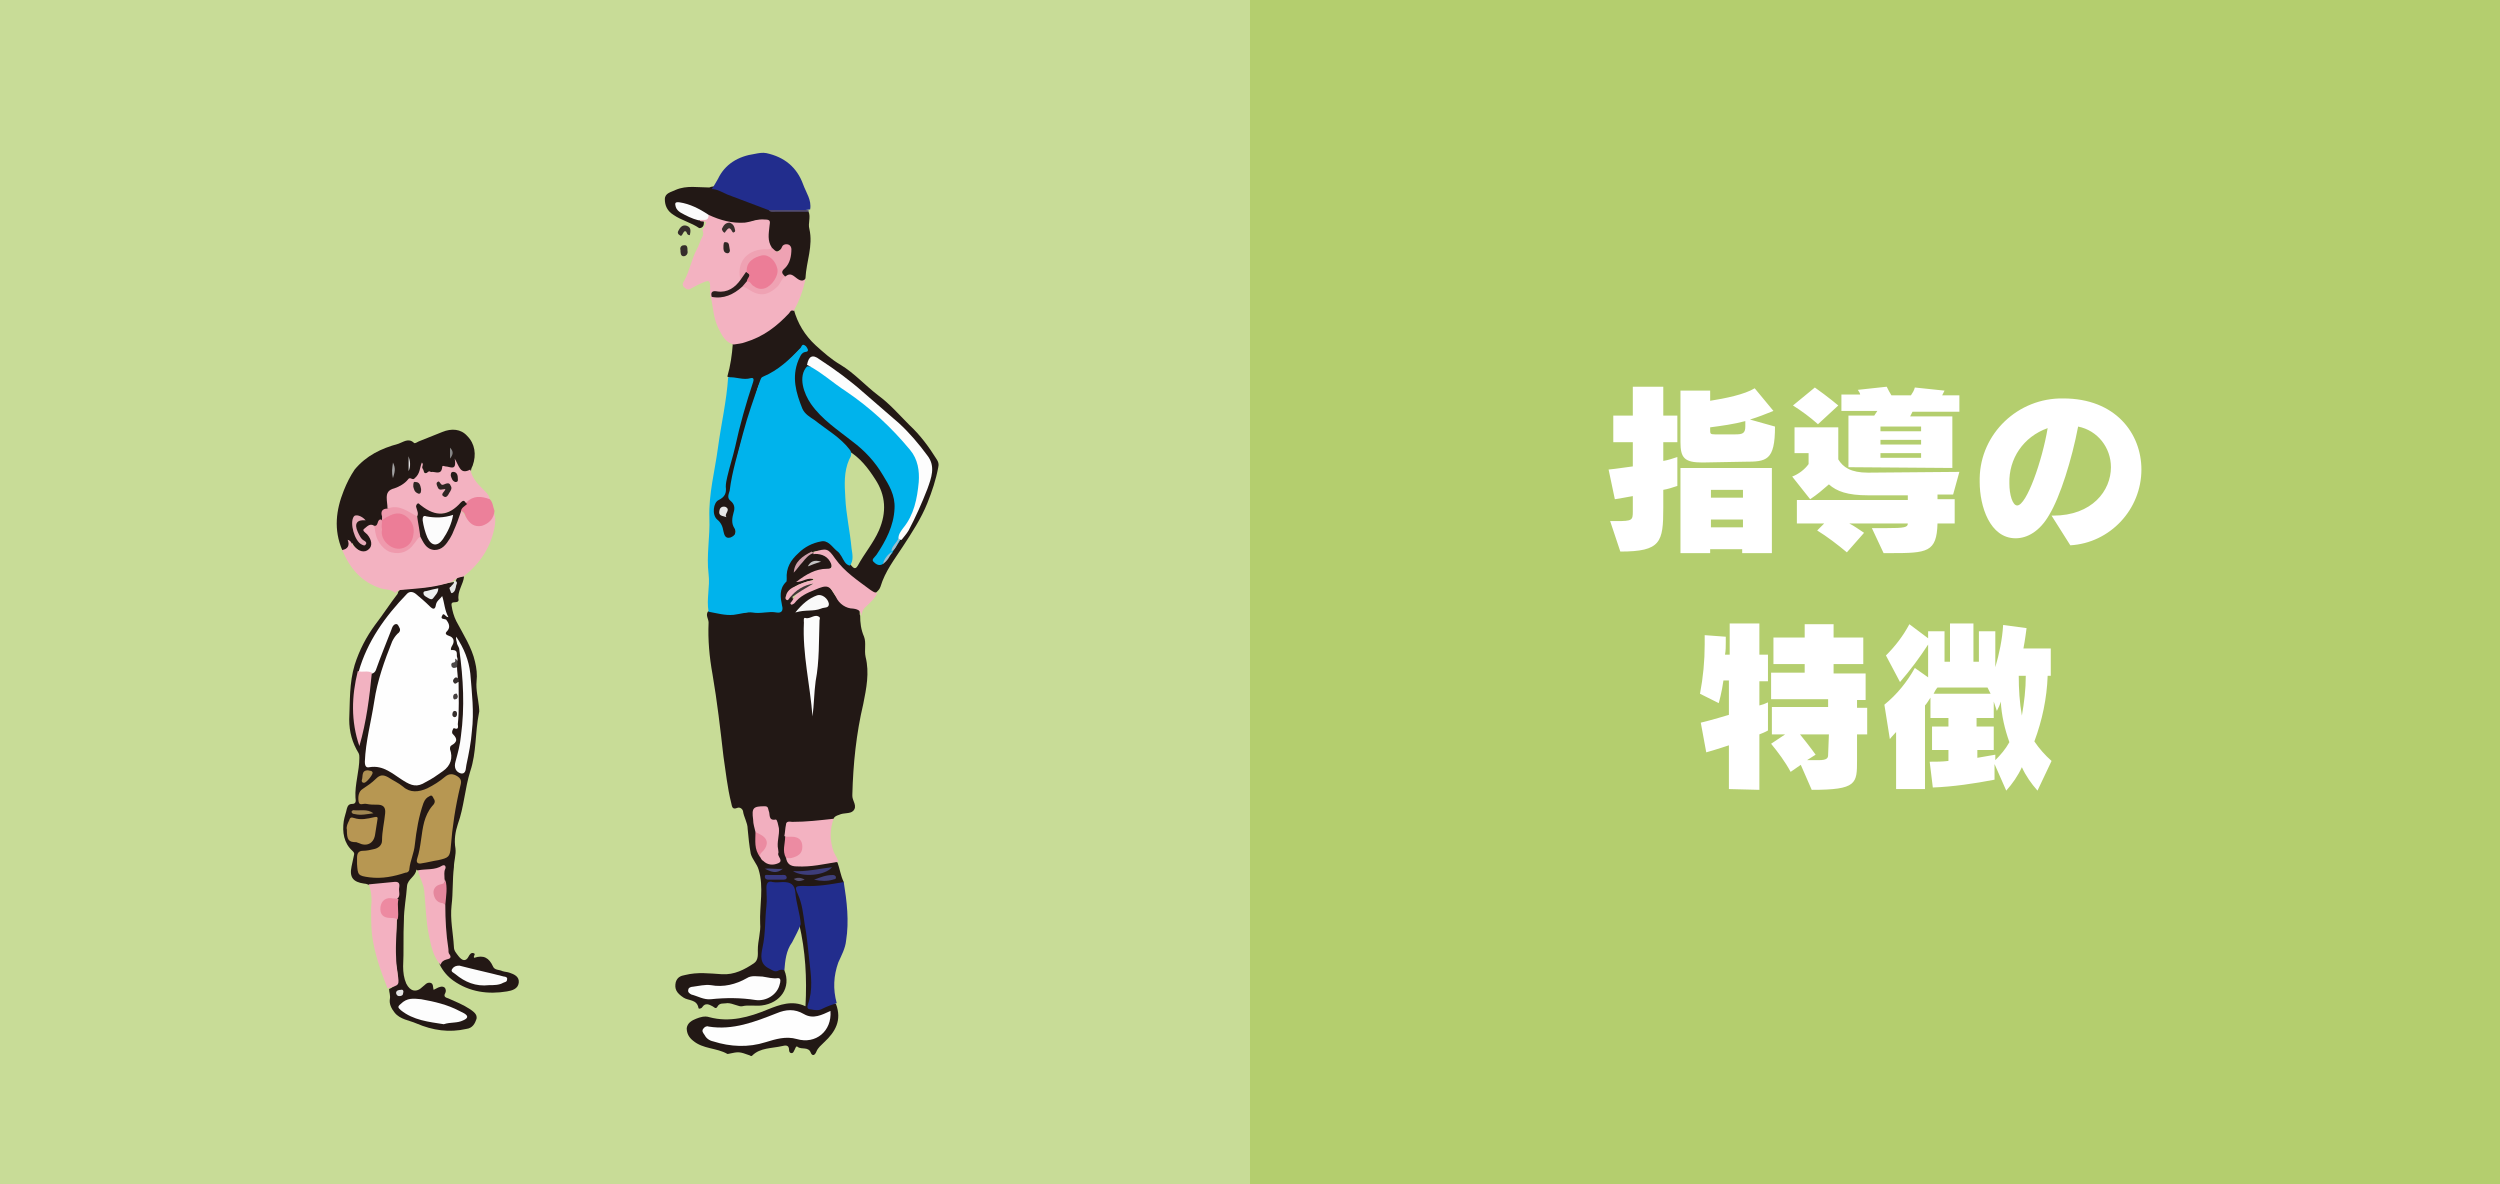
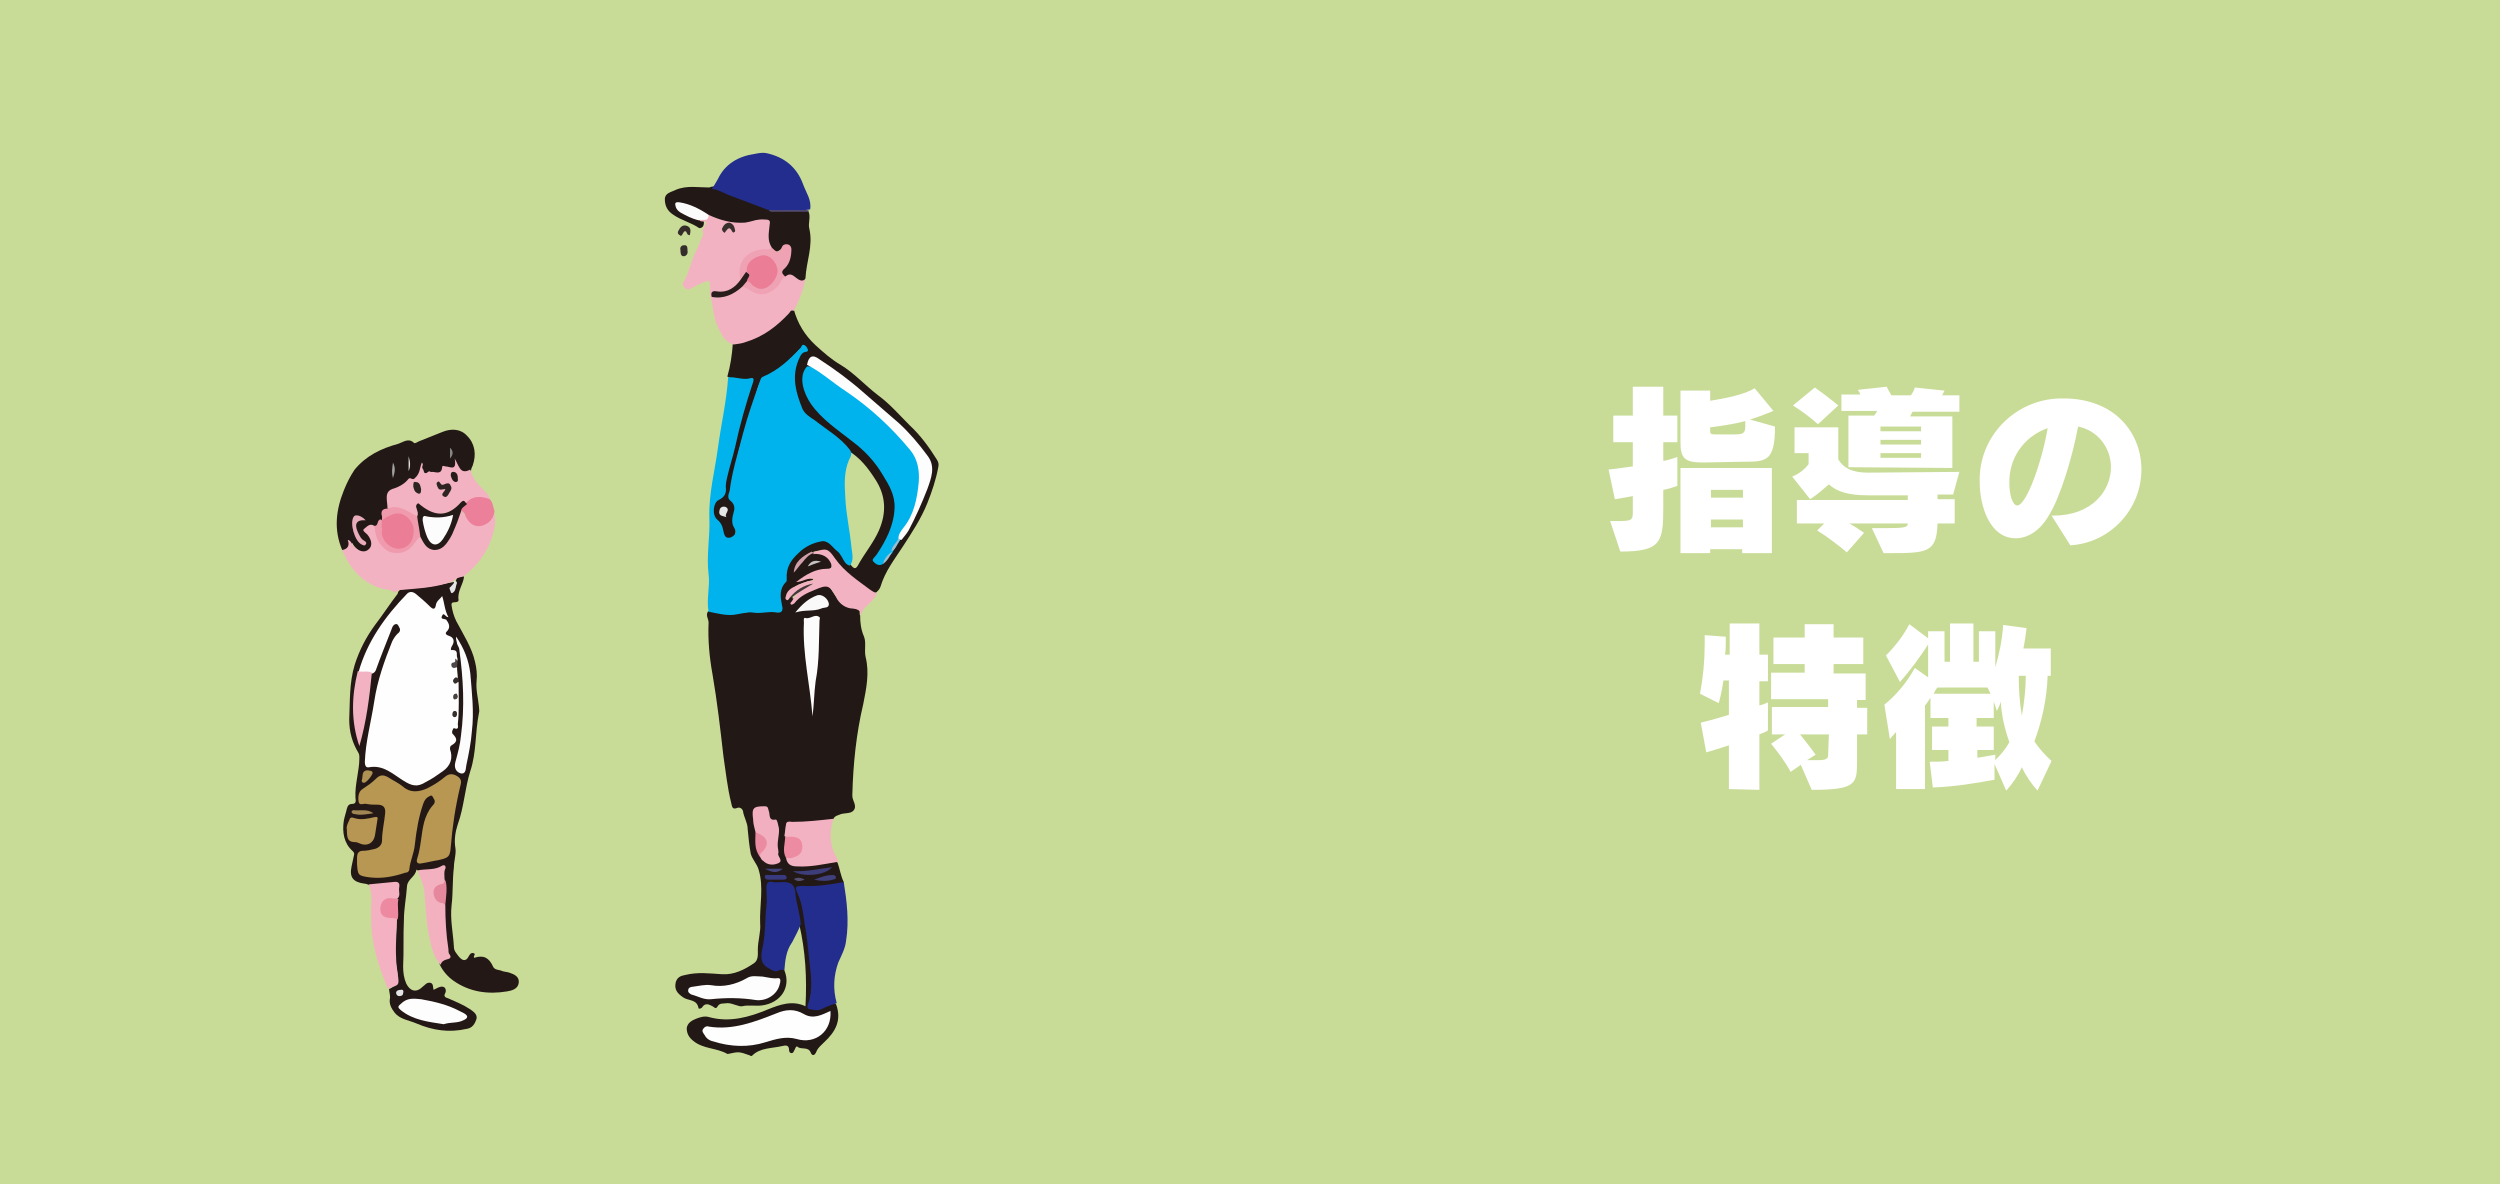
<svg xmlns="http://www.w3.org/2000/svg" version="1.1" id="nav-feature.svg" x="0px" y="0px" width="320px" height="151.6px" viewBox="0 0 320 151.6" style="enable-background:new 0 0 320 151.6;" xml:space="preserve">
  <style type="text/css">
	.st0{fill:#C8DC97;}
	.st1{fill:#B4CE6E;}
	.st2{fill:#ADCF5E;enable-background:new    ;}
	.st3{fill:#FFFFFF;}
	.st4{fill:#221815;}
	.st5{fill:#00B3EC;}
	.st6{fill:#231815;}
	.st7{fill:#F3B2C1;}
	.st8{fill:#222D8D;}
	.st9{fill:#F3B1C1;}
	.st10{fill:#F3B1C0;}
	.st11{fill:#EC809A;}
	.st12{fill:#362D2B;}
	.st13{fill:#352D2B;}
	.st14{fill:#544E72;}
	.st15{fill:#FEFEFE;}
	.st16{fill:#FDFDFD;}
	.st17{fill:#FCFCFC;}
	.st18{fill:#F2AFBF;}
	.st19{fill:#EC8BA2;}
	.st20{fill:#F9F9F9;}
	.st21{fill:#EB8BA1;}
	.st22{fill:#3D3D7A;}
	.st23{fill:#393980;}
	.st24{fill:#D09FAB;}
	.st25{fill:#3F3F7B;}
	.st26{fill:#E6E6E6;}
	.st27{fill:#413837;}
	.st28{fill:#43437E;}
	.st29{fill:#C3C3C3;}
	.st30{fill:#A0BCCA;}
	.st31{fill:#A1C0CF;}
	.st32{fill:#554F6F;}
	.st33{fill:#B79752;}
	.st34{fill:#F2B2C1;}
	.st35{fill:#B79653;}
	.st36{fill:#ED8AA1;}
	.st37{fill:#E5879D;}
	.st38{fill:#EFF0F0;}
	.st39{fill:#AE9153;}
	.st40{fill:#9F8652;}
	.st41{fill:#E4E4E4;}
	.st42{fill:#4C4847;}
	.st43{fill:#E5E5E5;}
	.st44{fill:#362F2D;}
	.st45{fill:#EF9AAD;}
	.st46{fill:#E7ABB9;}
	.st47{fill:#A3A3A4;}
	.st48{fill:#E0E0E1;}
	.st49{fill:#868686;}
	.st50{fill:#241A17;}
	.st51{fill:#EFA2B3;}
	.st52{fill:#FBFBFB;}
	.st53{fill:#2A1E1C;}
	.st54{fill:#382E2C;}
	.st55{fill:#302725;}
	.st56{fill:#2E2522;}
	.st57{fill:#2D2421;}
	.st58{fill:#261C19;}
	.st59{fill:#352E2C;}
	.st60{fill:#474140;}
	.st61{fill:#EC7D97;}
</style>
  <path id="長方形_4" class="st0" d="M0,0h320v151.6H0V0z" />
-   <path id="長方形_4-2" class="st1" d="M160,0h160v151.6H160V0z" />
  <path class="st2" d="M0,0" />
  <path id="指導の_特徴" class="st3" d="M223.3,59.1c2.8,0,3.9-0.1,3.9-4.5l-3.2-0.9c1-0.3,2-0.7,3-1.1l-2.4-2.9  c-1.3,0.8-3.8,1.3-5.7,1.6V50h-3.8v6.6c0,2,0.5,2.6,2.8,2.6L223.3,59.1L223.3,59.1z M207.4,70.6c5.2,0,5.5-1.2,5.5-5.6v-2.3  c0.6-0.1,1.2-0.3,1.8-0.5v-3.7c-0.6,0.2-1.2,0.4-1.8,0.5v-2.4h1.8v-3.4h-1.8v-3.7H209v3.7h-2.5v3.4h2.5v3.1c-0.9,0.1-2,0.3-3.1,0.4  l0.8,3.8c0.8-0.1,1.6-0.3,2.3-0.4v2c0,1.1-0.1,1.2-2.1,1.2h-0.8L207.4,70.6z M226.8,70.8V59.9h-11.7v10.9h3.8v-0.5h4.1v0.5H226.8z   M223.4,54.6c0,0.9-0.4,1-1.3,1h-2.6c-0.6,0-0.6-0.1-0.6-0.6v-0.3c1.5-0.2,3-0.4,4.5-0.8L223.4,54.6L223.4,54.6z M223.1,63.7H219v-1  h4.1V63.7z M223.1,67.5H219v-1h4.1V67.5z M235.3,51.9c0,0-1.3-1.1-3-2.3l-2.8,2.3c1.1,0.7,2.2,1.5,3.2,2.4L235.3,51.9z M249.9,59.9  v-6.6h-5.4l0.3-0.6h6v-2.1h-2.2c0.1-0.2,0.2-0.4,0.3-0.6l-3.8-0.4c-0.1,0.4-0.3,0.7-0.5,1h-2.5c-0.2-0.3-0.4-0.7-0.6-1.1l-3.7,0.4  c0.1,0.2,0.3,0.4,0.3,0.6h-2.4v2.1h4.6l-0.4,0.6h-3.3v6.6L249.9,59.9L249.9,59.9z M250.2,67v-3.1H248v-0.6h2l0.8-2.9l-11.7,0.1  c-2.2,0-3.2-0.7-3.8-1.7v-4.1h-5.6V58h1.8v1.4c-0.5,0.7-1.3,1.3-2.1,1.6l2.3,2.9c0.9-0.6,1.6-1.2,2.4-1.9c1,0.9,2.4,1.4,5,1.4h5.1  V64H230v3h3.5l-0.9,0.9c1.3,0.8,2.6,1.8,3.8,2.8l2.2-2.5c-0.6-0.4-1.3-0.9-1.9-1.2h7.5c0,0.5-0.4,0.6-2.8,0.6h-1.8l1.5,3.2h0.9  c4.7,0,5.9-0.1,6-3.8H250.2L250.2,67z M245.9,55.2h-5.2v-0.6h5.2V55.2z M245.9,56.9h-5.2v-0.6h5.2V56.9z M245.9,58.6h-5.2V58h5.2  V58.6z M265,69.8c5.1-0.3,9.1-4.6,9.1-9.7c0-4.6-3.3-9.1-10-9.1c-5.8-0.1-10.6,4.5-10.7,10.2c0,0.2,0,0.4,0,0.5  c0,3.1,1.3,7.2,4.6,7.2c1.5,0,3.1-0.9,4.3-3c1.4-2.3,2.9-7.1,3.7-11.3c2.5,0.5,4.2,2.7,4.2,5.2c0,3-2.4,6.2-7.4,6.2h-0.2L265,69.8z   M262.1,54.8c-0.7,4.2-2.7,9.9-3.9,9.9c-0.6,0-1-1.4-1-2.8C257.1,58.7,259,55.9,262.1,54.8L262.1,54.8z M231.9,101.1  c5.8,0,5.8-0.8,5.8-3.8V94h1.3v-3.4h-1.3v-1h1.1v-3.4h-4.1V85h3.8v-3.4h-3.8v-1.7H231v1.7h-4V85h4v1.1h-4.3v3.4h7.3v1h-7.2V94h1.7  l-1.8,1.2c0.9,1.1,1.8,2.3,2.5,3.6l1.3-0.9L231.9,101.1z M225.2,101.1V94c0.8-0.3,1.1-0.5,1.1-0.5v-3.6c-0.4,0.2-0.7,0.3-1.1,0.4  v-3.1h1.1v-3.4h-1.1v-4h-3.8v4h-0.6c0.1-0.5,0.1-1.1,0.1-1.6c0-0.4,0-0.7,0-0.7l-2.7-0.2c0,0,0,0.5,0,1.2c0,2.1-0.2,4.2-0.6,6.3  L220,90c0,0,0.4-1.4,0.6-2.9h0.7v4.4c0,0-2.3,0.7-3.6,1l0.7,3.8c1.1-0.3,2.9-0.9,2.9-0.9v5.6L225.2,101.1L225.2,101.1z M234,96.6  c0,0.4-0.1,0.7-1.2,0.7h-1.5l1.1-0.7c0,0-0.7-1-2-2.6h3.7L234,96.6L234,96.6z M262.6,97.4c-0.8-0.7-1.6-1.6-2.2-2.5  c1-2.7,1.6-5.5,1.7-8.4h0.4V83H259c0.2-1,0.4-2.6,0.4-2.6l-3-0.4c-0.1,1.8-0.5,3.7-1,5.4v-4.6h-2.1v3.9h-0.7v-4.9h-3v4.9h-0.7v-3.9  h-2.1v0.9l-2.4-1.8c-0.8,1.5-1.8,2.8-3,4l1.8,3.4c1.3-1.5,2.5-3.1,3.6-4.8v4.2l-1.7-1.2c-1,1.8-2.3,3.4-3.9,4.7l0.7,4.4  c0,0,0.4-0.5,0.8-0.9v7.3h3.7V90.3c0.2-0.2,0.5-0.7,0.7-1v2.6h2.3V93h-2.1v3h2.1v1.4c-0.8,0.1-1.6,0.1-2.4,0.1l0.4,3.3  c2.6-0.1,5.3-0.5,7.9-1v-2l1.5,3.4c0.8-0.9,1.5-1.9,2-3c0.5,1.1,1.2,2.1,2,3L262.6,97.4z M254.8,88.8h-7.3c0.1-0.2,0.3-0.6,0.5-0.8  h6.4L254.8,88.8z M259.3,86.5c0,1.7-0.2,3.4-0.5,5.1c-0.3-1.7-0.4-3.4-0.4-5.1H259.3z M255.4,96.6c0,0-1.1,0.2-2.3,0.4v-1h2.1v-3  H253v-1.1h2.2v-2.1l0.4,1.2c0.2-0.4,0.4-0.8,0.5-1.2c0.1,1.8,0.5,3.5,1.1,5.2c-0.5,0.9-1.1,1.6-1.8,2.3L255.4,96.6L255.4,96.6z" />
  <g>
    <path class="st4" d="M100.4,124.2c0.9,2.2-0.5,4.2-2.9,4.5c-0.8,0.1-1.7-0.1-2.5,0.1c-0.4,0.1-1.2-0.4-1.9-0.4   c-0.5,0.1-1-0.1-1.3,0.5c-0.2,0.3-0.4,0-0.6-0.1c-0.4-0.2-0.9-0.5-1.3,0.1c-0.1,0.2-0.5,0.3-0.5,0.1c-0.2-1.1-1.3-0.9-1.9-1.3   c-0.9-0.6-1.2-1.1-1-2c0.2-0.6,0.6-0.8,1.2-0.9c1.6-0.4,3.1-0.2,4.7-0.1s2.9-0.6,4.1-1.4c0.6-0.4,0.5-1.2,0.5-1.7   c0-1.2,0.4-2.3,0.3-3.4c-0.1-2.3,0.5-4.6-0.2-6.9c-0.2-0.7-0.8-1.3-1-2c-0.2-1.1-0.3-2.1-0.4-3.2c0-0.8-0.5-1.5-0.6-2.3   c-0.1-0.3-0.4-0.5-0.7-0.4c-0.7,0.3-0.7-0.2-0.8-0.6c-0.5-2-0.7-4-1-6c-0.4-3.5-0.8-7-1.4-10.5c-0.4-2.2-0.6-4.4-0.5-6.6   c0-0.5-0.4-0.9-0.1-1.4c0.6-0.5,1.2,0,1.8,0.1c1.2,0,2.4,0.1,3.6-0.1c0.9-0.1,1.9,0,2.9,0c0.9,0,1-0.1,0.8-1s-0.1-1.7,0.4-2.5   c0.2-0.3,0.2-0.7,0.3-1.1c0.3-2.2,2.3-4.2,4.4-4.6c0.4-0.1,0.8,0.1,1.2,0.3c0.7,0.4,1.3,1.1,1.8,1.7c0.3,0.4,0.6,0.8,1,1.1   c0.3,0.3,0.6,0.9,1,0.2c0.8-1.5,2-2.9,2.7-4.5c1-2.3,0.9-4.5-0.5-6.6c-0.9-1.4-1.9-2.7-3.4-3.6c-1.2-1.5-2.8-2.6-4.4-3.6   c-2.8-1.7-3.9-7-1.5-9.5c-0.3,0-0.4,0.2-0.6,0.4c-1.1,1.2-2.4,2.4-3.9,3.1c-1.1,0.5-1.2,1.7-1.5,2.6c-1.2,3.9-2.6,7.8-3.1,12   c-0.1,0.6-0.1,1,0.3,1.5c0.4,0.4,0.4,0.9,0.2,1.4c-0.2,0.6-0.2,1.2,0,1.9c0.2,0.7,0,1.3-0.6,1.4c-0.7,0.2-1-0.3-1.2-0.9   c-0.1-0.5-0.4-0.9-0.7-1.3c-0.8-1.1-0.6-2.4,0.5-3.2c0.3-0.2,0.5-0.5,0.5-0.8c-0.1-2.4,0.9-4.5,1.4-6.7s1.2-4.4,1.8-6.6   c0.1-0.5,0.1-0.7-0.5-0.7c-0.8,0-1.5-0.1-2.2-0.5c0.4-1.4,0.6-2.8,0.7-4.2c0.1-0.2,0.3-0.3,0.5-0.4c2.5-0.3,4.3-1.8,6.1-3.4   c0.2-0.2,0.5-0.5,0.8-0.7c0.1-0.1,0.4-0.2,0.4,0.1c0.5,1.8,1.4,3.3,2.8,4.6c1,0.9,2,1.8,3.2,2.5c1.8,1.1,3.1,2.6,4.8,3.9   c1.5,1.1,2.7,2.5,4,3.8c1.4,1.3,2.5,2.8,3.5,4.4c0.2,0.3,0.3,0.6,0.2,1c-0.3,1.6-0.8,3.1-1.4,4.6c-0.8,2-2,3.8-3.1,5.5   s-2.3,3.2-2.9,5.2c-0.1,0.3-0.3,0.5-0.5,0.7c-0.5,0.3-0.8-0.1-1.2-0.3c-1.7-1.2-3.4-2.4-4.6-4.1c-0.7-0.9-1.4-1.1-2.5-0.7   c-1,0.4-1.6,1.2-2.2,2.1c0.7-0.8,1.3-1.7,2.4-2.1c1.1-0.1,2,0.3,2.3,1.2c0.2,0.7,0,1-0.7,1c-1.1,0-2,0.6-2.8,0.9c0,0,0.1,0,0.2-0.1   c0.4-0.1,0.8-0.3,1,0.2c0.1,0.5-0.4,0.4-0.7,0.5c-0.8,0.3-1.7,0.5-2.3,1.3c-0.1,0.2-0.6,0.5,0.1,0.6c0.1,0,0.2,0.1,0.2,0.1   c0.1,0,0,0.4,0.2,0.2c0.8-0.8,1.9-1.1,2.9-1.6c0.9-0.4,1.5-0.3,2,0.6c0.7,1.2,1.6,2,3.1,2.1c0.7,0,0.3,0.8,0.5,1.1   c0,0.9,0.1,1.8,0.5,2.7c0.3,0.8,0,1.7,0.2,2.6c0.5,2,0.1,4-0.3,6c-0.9,3.8-1.3,7.7-1.4,11.6c0,0.1,0,0.1,0,0.2   c0,0.6,0.7,1.3,0.1,1.9c-0.4,0.4-1.2,0.2-1.8,0.5c-0.3,0.1-0.6,0.2-0.7,0.5c-0.7,0.4-1.5,0.5-2.3,0.5c-0.7,0-1.4,0.1-2.1,0.2   c-1.5,0.1-1.5,0.2-1.7,1.8c0.1,0.8-0.3,1.7,0.2,2.6c0.2,0.6,0.7,0.8,1.3,0.8c1.2,0,2.4-0.1,3.5-0.3c0.5-0.1,1-0.3,1.6,0   c0.3,0.8,0.4,1.7,0.8,2.5c-0.1,0.4-0.5,0.4-0.9,0.4c-1.3,0.2-2.7,0.4-4,0.4c-0.5,0-1,0.1-0.6,0.7c1,1.9,0.9,3.9,1.1,5.9   c0.3,2.2,0.6,4.4,0.5,6.7c0,0.4,0,0.8-0.1,1.2c-0.2,0.7,0,1,0.8,0.8c0.4-0.1,0.8-0.3,1.2-0.4c0.3-0.1,0.6-0.3,1-0.1   c0.8,2.1-0.1,3.6-1.5,4.9c-0.4,0.4-0.8,0.7-1,1.2s-0.5,0.6-0.7,0.2c-0.3-0.9-1.2-0.4-1.7-0.8c-0.2-0.2-0.3,0.2-0.4,0.4   c-0.1,0.1-0.1,0.4-0.4,0.4c-0.2,0-0.3-0.2-0.3-0.4c0-0.7-0.5-0.6-0.9-0.5c-1.3,0.3-2.8,0.2-3.8,1.2c-0.1,0.1-0.2,0.1-0.3,0   c-1.4-0.5-1.4-0.5-2.8-0.2h-0.1c-1.4-0.8-3.1-0.6-4.4-1.7c-0.5-0.4-0.8-0.9-0.8-1.6c0.1-0.7,0.7-1,1.2-1.2s1.1-0.4,1.7-0.2   c2.6,0.7,5.1,0,7.5-1c1.5-0.6,3.1-1.2,4.8-0.4c0.2-3.6,0-7.1-0.8-10.5c-0.6-1-0.7-2.3-0.9-3.4c-0.1-0.3-0.1-0.6-0.1-0.8   c-0.2-0.6-0.5-1-1.2-0.8c-0.1,0-0.2,0-0.3,0c-1.6,0.2-1.7,0.2-1.6,1.8c0.1,2.1-0.1,4.3-0.4,6.4c0,0.3,0,0.6-0.1,0.9   c0,1,0.8,1.8,1.9,1.6C99.9,124,100.2,123.8,100.4,124.2z" />
    <path class="st5" d="M93.2,48.3c1-0.1,1.9,0.4,2.9,0.1c0.4-0.1,0.4,0.2,0.3,0.5c-0.9,2.7-1.7,5.5-2.3,8.3c-0.3,1.3-0.7,2.5-1,3.8   c-0.1,0.4-0.2,0.9-0.2,1.3c0.1,0.8-0.1,1.3-0.9,1.7c-0.7,0.3-0.9,1.9-0.2,2.5c0.5,0.4,0.7,0.9,0.8,1.5c0.1,0.4,0.2,1,0.9,0.8   c0.5-0.2,0.9-0.6,0.5-1.2s-0.3-1.3-0.1-2c0.2-0.6,0.1-1.1-0.4-1.5s-0.2-0.9-0.1-1.3c0.3-2.5,1.1-4.9,1.7-7.3   c0.6-2.3,1.4-4.5,2.2-6.8c0.1-0.2,0.1-0.4,0.4-0.5c1.9-0.8,3.4-2.2,4.8-3.7c0.1-0.2,0.2-0.5,0.5-0.3c0.2,0.1,0.3,0.3,0.4,0.5   c0.1,0.4-0.3,0.3-0.5,0.4c-0.4,0.2-0.5,0.6-0.7,1c-0.9,2.2-0.3,4.2,0.5,6.2c0.3,0.7,1,1.1,1.6,1.5c1.5,1.2,3.3,2.2,4.5,3.8   c0.3,0.4,0.1,0.9-0.1,1.2c-0.7,1.6-0.6,3.2-0.5,4.9c0.1,2.2,0.6,4.3,0.8,6.5c0.1,0.7,0.3,1.5-0.2,2.2c-0.6-0.1-0.8-0.7-1.1-1.2   c-0.2-0.3-0.3-0.5-0.6-0.7c-0.6-0.5-1.1-1.4-2-1.2c-1.1,0.2-2.1,0.7-2.9,1.5c-1,0.9-1.6,1.9-1.5,3.3c0,0.1,0,0.4-0.1,0.4   c-0.9,0.9-0.7,2-0.5,3c0.2,0.7-0.1,1-0.7,0.9c-1-0.2-2,0.2-3.1,0c-0.6-0.1-1.6,0.2-2.4,0.3c-1.1,0.1-2.1-0.2-3.2-0.4   c-0.3-1.6,0.2-3.2,0-4.8c-0.3-2.4,0.2-4.8,0.1-7.2c-0.1-3.1,0.7-6,1.1-9C92.3,54.3,93,51.4,93.2,48.3z" />
    <path class="st6" d="M59.4,73.8c-0.1,1-0.9,1.9-0.7,3c0,0,0,0.1-0.1,0.2c-0.3,0.2-0.9-0.1-0.8,0.5c0.1,0.7,0.3,1.4,0.6,2   c0.9,1.7,2,3.4,2.4,5.2c0.2,0.8,0.3,1.7,0.2,2.5c-0.1,1.1,0.2,2.2,0.3,3.2c0,0.3,0.1,0.6,0,0.9c-0.5,2.5-0.3,5-1.1,7.4   c-0.7,2.2-0.8,4.6-1.6,6.8c-0.3,0.9-0.5,2-0.3,3.1c0.1,0.8-0.2,1.6-0.2,2.4c-0.2,1.6-0.1,3.3-0.3,4.9c-0.2,1.8,0.2,3.5,0.3,5.3   c0,0.5,0.3,0.8,0.6,1.2c0.4,0.5,0.9,0.8,1.3,0c0.1-0.2,0.3-0.5,0.6-0.4c0.4,0.1-0.1,0.4,0.1,0.6c1.2-0.4,1.9,0,2.4,1.1   c0.2,0.5,0.8,0.4,1.2,0.6c0.3,0.1,0.6,0.1,0.9,0.2c0.6,0.2,1.3,0.5,1.2,1.3c-0.1,0.8-0.9,1-1.5,1.1c-2.4,0.4-4.8,0.1-6.9-1.4   c-0.7-0.5-1.3-1.2-1.7-2c-0.1-0.3,0-0.6,0.3-0.7c0.6-0.3,0.6-0.8,0.5-1.3c-0.4-1.9-0.4-3.8-0.4-5.7c0-1.1,0.3-2.1,0.1-3.2   c-0.1-1.2-0.1-1.2-1.4-1.1c-0.6,0-1.2,0.4-1.8,0c-0.1-0.1-0.2-0.1-0.3-0.2c-0.1,0.9-1.1,1.2-1.2,2.1c-0.1,1.5-0.4,2.9-0.4,4.4   c-0.1,2,0,4-0.1,5.9c0,0.8,0.1,1.5,0.4,2.2c0.5,1,1.3,1.2,2.1,0.4c0.3-0.2,0.5-0.6,1-0.5c0.4,0.1,0.3,0.6,0.4,0.9   c0.2-0.1,0.4-0.2,0.6-0.3c0.3-0.1,0.5-0.2,0.8,0c0.2,0.2,0.2,0.5,0.1,0.7c-0.3,0.5,0.1,0.6,0.4,0.7c0.9,0.4,1.9,0.8,2.8,1.4   c0.4,0.3,0.9,0.6,0.8,1.2c-0.2,0.6-0.5,1.2-1.3,1.3c-2.2,0.5-4.3,0.2-6.4-0.7c-0.9-0.4-2.1-0.5-2.8-1.4c-0.4-0.5-0.7-1.1-0.6-1.7   c0.1-0.5-0.1-0.9-0.1-1.3c1.2-0.5,1.2-1.4,1-2.5c-0.4-2.1-0.1-4.3,0-6.4c0.1-0.9-0.2-1.8,0-2.6c0.4-1.8,0.3-1.9-1.5-1.8   c-0.7,0-1.3,0.4-2,0c-0.2-0.1-0.5-0.2-0.7-0.2c-1.4-0.2-1.9-0.8-1.6-2.2c0.1-0.5,0.2-0.9,0.3-1.4c0.1-0.3,0-0.4-0.2-0.6   c-1.1-1-1.3-2.4-1.1-3.8c0.1-0.6,0.3-1.1,0.4-1.6c0.1-0.3,0.2-0.6,0.7-0.6c0.6,0,0.4-0.6,0.4-0.8c-0.1-1.7,0.5-3.4,0.5-5.1   c0-0.2,0-0.4-0.1-0.6c-0.8-1.3-1.2-2.7-1.2-4.3c0.1-2.3,0-4.7,0.7-7c0.6-1.9,1.5-3.6,2.6-5.1c1-1.3,1.9-2.7,2.9-4   c0.1-0.5,0.4-0.6,0.8-0.6c0.7-0.2,1.5-0.2,2.3-0.2c1.4-0.1,2.7-0.5,4.1-0.7c0.8,0.4,0,0.7,0,1c0.2-0.3,0.5-0.6,0.2-1   C58.5,73.8,58.8,73.5,59.4,73.8z" />
    <path class="st4" d="M43.8,70.4c-1.1-2.6-0.8-5.1,0.2-7.6c0.4-1,0.8-1.8,1.4-2.7c1.5-1.8,3.4-2.7,5.6-3.3c0.6-0.2,1.3-0.8,2-0.1   c0.1,0.1,0.4-0.1,0.6-0.2c1-0.4,2-0.8,3-1.2c1.2-0.5,2.4-0.4,3.2,0.5c1,1,1.2,2.4,0.7,3.8c-0.1,0.2-0.2,0.4-0.2,0.6   c-0.6,0.6-1,0.6-1.5,0c-0.2-0.2-0.3-0.6-0.6-0.2c-0.2,0.2-0.5,0.1-0.7,0c-0.2,0-0.4-0.1-0.5,0.1c-0.6,1-1.5,0.5-2.3,0.5   c-0.6,0.1-0.5-0.5-0.6-0.8c0,0.3,0.2,0.7-0.1,1c-0.3,0.2-0.6,0.5-0.9,0.6c-1,0.2-1.8,1-2.7,1.5C49.6,63.3,50,64.3,50,65   c-0.5,0.4-0.7,0.9-0.7,1.5c0,0.1-0.1,0.2-0.1,0.2c-0.4,0.2-0.4,0.8-1,0.8c-1,0.2-1,0.3-0.6,0.9c0.6,1,0.6,1.6,0,2.1   c-0.7,0.5-1.5,0.3-2.2-0.5c-0.1-0.1-0.2-0.3-0.3-0.5C44.7,70.2,44.5,70.6,43.8,70.4z" />
    <path class="st7" d="M43.8,70.4c0.7-0.1,1-0.6,0.7-1.3c0.5,0.1,0.5,0.6,0.8,0.8c0.6,0.7,1.4,0.9,1.9,0.4c0.5-0.4,0.4-1.2-0.2-1.9   c-0.2-0.2-0.7-0.5-0.4-0.7s0.7-0.8,1.3-0.4c0.3,0.2,0.4,0.6,0.4,0.9c0.1,1.2,0.8,1.9,1.9,2.2c1.1,0.3,2-0.2,2.6-1.1   c0.2-0.3,0.4-0.7,0.9-0.7c0.3,0.2,0.5,0.5,0.7,0.8c0.8,0.9,1.6,1,2.4,0c0.6-0.8,1.1-1.7,1.3-2.7c0.1-0.5,0.2-1,0.6-1.3   c0.4-0.1,0.6,0.2,0.7,0.4c1.2,1.8,2.3,1.8,3.5-0.1c0-0.1,0.1-0.1,0.2-0.2c0.4,0.6,0.3,1.4,0.2,2c-0.5,2.6-1.9,4.7-4,6.3   c-0.5,0.1-1,0.2-1.3,0.6l0,0c-2.1,0.8-4.3,0.9-6.5,1.1c-0.4,0-0.7,0.1-0.9,0.4c-0.5-0.5-1.3-0.4-1.9-0.6   C46.3,74.5,44.8,72.8,43.8,70.4z" />
    <path class="st8" d="M107.1,128.4c-0.6,0.2-1.2,0.4-1.8,0.7c-0.5,0.3-1,0.2-1.5,0.1c-0.5,0-0.5-0.3-0.4-0.6   c0.7-1.9,0.4-3.8,0.2-5.6c-0.2-1.6-0.3-3.2-0.6-4.7c-0.2-1.3-0.3-2.6-0.9-3.9c-0.4-0.9-0.3-1,0.7-1c1.8,0.1,3.5-0.2,5.2-0.5   c0.4,2.5,0.7,5,0.3,7.5c-0.1,1-0.6,1.9-1,2.8C106.7,124.9,106.6,126.6,107.1,128.4z" />
    <path class="st4" d="M103.5,27.1c0.3,0.7-0.1,1.5,0.1,2.2c0.5,2.2-0.4,4.2-0.5,6.3c-0.2,0.7-0.7,0.4-1.1,0.2   c-0.5-0.3-1-0.5-1.6-0.3c-0.6-0.4-0.6-0.8-0.2-1.3c0.5-0.5,0.7-1.2,0.8-1.9c0-0.3,0-0.5-0.3-0.7c-0.2-0.1-0.4,0-0.6,0.2   c-0.8,0.6-0.8,0.6-1.7-0.2C97.8,30.9,98,30,98,29.1c0-0.8-0.3-0.9-1-0.9c-0.3,0-0.5,0.1-0.8,0.2c-2,0.6-4,0.1-5.8-0.8   c-1-0.7-2.1-1.2-3.2-1.5c-0.2-0.1-0.5-0.2-0.6,0.1c-0.1,0.3,0.1,0.4,0.3,0.6c0.7,0.5,1.5,0.9,2.4,1.1c0.3,0.2,0.8,0.1,0.8,0.6   c0,0.3-0.1,0.7-0.6,0.7c-1-0.7-2.3-1-3.3-1.7c-0.8-0.5-1.1-1.2-1.1-2s0.8-0.9,1.4-1.2c1.4-0.6,2.9-0.3,4.3-0.3   c0.6-0.3,1.1,0,1.6,0.2c2,0.8,3.9,1.6,6,2.3c1.2,0.2,2.5,0,3.7,0.1C102.8,26.8,103.2,26.8,103.5,27.1z" />
    <path class="st7" d="M90.7,27.5c1.5,0.7,3,1.1,4.6,1c0.9-0.1,1.6-0.5,2.6-0.4c0.7,0,0.7,0.2,0.6,0.8c-0.1,1-0.3,1.9,0.3,2.8   c-0.1,0.6-0.6,0.4-1,0.5c-1,0.1-1.9,0.4-2.5,1.3c-0.5,0.7-0.5,1.5-0.3,2.4c-0.3,1-1.6,1.9-2.9,1.9c-0.3,0-0.7-0.1-0.9,0.3   c0-0.1-0.1-0.1-0.2,0c-0.2-0.4-0.1-0.8-0.1-1.2c0-1-0.1-1.1-1-0.7c-0.5,0.2-1,0.5-1.4,0.7c-0.4,0.3-0.7,0.1-1-0.2   c-0.2-0.3-0.1-0.5,0.1-0.8c0.7-1.3,0.9-2.7,1.6-4c0.3-0.5,0.4-1.1,0.7-1.6c0.2-0.3,0.1-0.6,0-0.9c0.3-0.2,0.3-0.6,0.5-0.9   c-0.2-0.3-0.6,0-0.9-0.3C89.8,27.9,90.3,27.9,90.7,27.5z" />
    <path class="st8" d="M98.4,26.9c-1.8-0.7-3.5-1.3-5.3-2c-0.7-0.3-1.3-0.7-2-0.7c0.3-0.4,0.5-0.8,0.8-1.3c0.9-1.9,2.6-2.9,4.7-3.2   c0.5-0.1,1-0.2,1.5-0.1c2.3,0.5,3.9,1.8,4.7,4c0.4,1.1,1.1,2,0.9,3.2C101.8,27.1,100.1,27,98.4,26.9z" />
    <path class="st7" d="M100.5,35.4c0.4-0.3,0.7-0.4,1.2,0c0.4,0.3,0.9,0.8,1.4,0.3c-0.3,1.5-0.8,2.8-1.5,4.1   c-0.4-0.2-0.5,0.2-0.6,0.3c-1.6,1.7-3.3,3-5.6,3.7c-0.5,0.2-1,0.2-1.5,0.3c-1.1-0.3-1.5-1.2-2-2.2c-0.6-1.3-0.6-2.5-0.9-3.8   l0.1-0.1c0.2-0.2,0.4-0.2,0.7-0.2c1.2,0,2.2-0.7,3.2-1.2c0.4-0.1,0.7,0.1,1.1,0.3c1.6,0.9,2.6,0.6,3.7-0.9   C99.9,35.8,100,35.3,100.5,35.4z" />
    <path class="st7" d="M49.6,65.1c0-0.5-0.1-0.9-0.1-1.4c0-0.6,0.2-1,1-1.2c0.6-0.2,1.3-0.6,1.7-1.1c0.3-0.5,0.6,0.2,0.9-0.2   c0.7-0.6,0.6-1.3,0.9-2c0.3,0.3-0.1,0.5,0.1,0.8c0.2,0.3,0.1,0.9,0.7,0.4c0.2-0.2,0.3,0.1,0.5,0c0.5,0,1.2,0.4,1.3-0.6   c0-0.3,0.3-0.1,0.4-0.1c0.6,0,1.5,0.7,1.2-1c0.6,1,0.7,2.1,2,1.4c0.2,1,0.8,1.7,1.5,2.4c0.4,0.4,0.9,0.8,1,1.4   c-0.1,0.1-0.2,0.2-0.3,0.1c-1-0.5-1.8,0-2.6,0.4c-0.4-0.1-0.6,0-0.9,0.2c-1.9,1.5-3.2,1.6-5.1,0.2c-0.2,0.4,0.2,0.9-0.2,1.2   c-0.1,0-0.2,0.1-0.3,0.1C52.1,65.5,50.8,65.3,49.6,65.1z" />
    <path class="st8" d="M100.4,124.2c-0.2-0.1-0.5-0.1-0.7,0c-0.5,0.3-0.8,0-1.2-0.2c-1.3-0.6-1.1-1.7-0.9-2.7   c0.4-1.8,0.3-3.6,0.5-5.3c0.1-0.8,0-1.6,0-2.4c0-0.5,0.2-0.9,0.8-0.7c0.5,0.1,0.9,0,1.3,0c1,0,1.5,0.3,1.6,1.3   c0.1,1.4,0.6,2.7,0.7,4.1c-0.3,0.8-0.7,1.5-1.1,2.3C100.6,121.7,100.5,123,100.4,124.2z" />
    <path class="st9" d="M47.2,113.2c1-0.1,2.1-0.2,3.1-0.3c0.7-0.1,0.9,0.1,0.8,0.7c-0.1,0.5,0.2,1-0.2,1.4c-0.3,0.3-0.7,0.1-1,0.2   c-0.6,0.1-1,0.3-1,0.9s0.3,1,0.9,1.1c0.4,0.1,0.8-0.1,1,0.4c0,1.6-0.2,3.3-0.1,4.9c0,0.7,0.1,1.4,0.2,2.1c0.2,1.5,0.3,1.5-1.3,1.9   c-0.9-2.3-1.7-4.5-2-7c-0.1-1.1-0.1-2.2-0.1-3.3C47.6,115.3,47.6,114.2,47.2,113.2z" />
    <path class="st7" d="M101.1,76.5c-0.1,0.1-0.2,0.4-0.4,0.3c-0.2-0.1-0.2-0.3-0.1-0.5c0.1-0.6,0.6-1,1.1-1.2   c0.7-0.4,1.6-0.7,2.6-0.9c-0.9-0.4-1.5,0.3-2.4,0.3c1.3-1,2.5-1.7,4-1.7c0.6,0,0.6-0.2,0.5-0.6c-0.4-1-1.2-1.3-2.1-1.3   c-0.2,0.1-0.2,0-0.2-0.2c1.7-0.6,1.9-0.5,2.8,0.8c1.2,1.7,2.9,2.8,4.5,4c0.3,0.2,0.6,0.4,0.9,0.4c-0.3,0.7-0.9,1.2-1.4,1.7   c-0.5,0.4-0.6,0.8-0.6,1.3c-0.1-0.6-0.3-0.9-1.1-1c-0.9,0-1.8-0.6-2.2-1.5c-0.8-1.5-1.1-1.6-2.7-0.9c-1,0.4-1.9,0.8-2.6,1.7   c-0.1,0.1-0.3,0.2-0.4,0.2c-0.3-0.2,0-0.3,0.1-0.5s0.2-0.3,0.3-0.5c0.6-0.8,1.5-1.3,2.5-1.7C102.7,75.1,101.9,75.8,101.1,76.5z" />
    <path class="st7" d="M107.3,110.3c-1.8,0.3-3.5,0.7-5.3,0.6c-0.8,0-1.3-0.3-1.4-1.2c0.3-0.3,0.6-0.2,0.9-0.3   c0.5-0.2,0.9-0.5,0.9-1.2c-0.1-0.6-0.5-0.8-1-0.9c-0.3,0-0.7,0-1-0.3c0.1-0.5,0.1-1,0.2-1.4c0-0.6,0.6-0.4,0.8-0.4   c1.8,0,3.5-0.2,5.3-0.4c-0.5,1.4-0.5,2.8,0,4.2C106.9,109.5,107.2,109.8,107.3,110.3z" />
    <path class="st10" d="M57,115.8c0,1.9,0.1,3.8,0.4,5.7c0,0.2,0,0.5,0.1,0.6c0.3,0.4,0.2,0.6-0.3,0.7c-0.4,0.1-0.7,0.3-0.8,0.7   c-1-1.1-1.2-2.4-1.5-3.8c-0.4-1.9-0.4-3.8-0.6-5.7c-0.1-0.9-0.6-1.7-0.8-2.6c1-0.2,2.2,0,3.1-0.6c0.4-0.2,0.5,0.2,0.4,0.4   c-0.2,0.4-0.1,0.8-0.1,1.3c0.1,0.3,0.1,0.6-0.3,0.8c-1.4,0.9-1.4,1.3,0,2.2C56.9,115.6,56.9,115.7,57,115.8z" />
    <path class="st11" d="M59.7,64.3c0.9-0.9,1.9-0.8,3-0.4c0.4,0.4,0.4,1,0.6,1.5c-0.1,1-0.7,1.6-1.6,1.9c-0.9,0.2-1.6-0.2-2.1-1.2   c-0.1-0.3-0.2-0.6-0.6-0.7C58.8,64.8,59.2,64.6,59.7,64.3z" />
    <path class="st12" d="M88.3,30.1c-0.5,0-0.3-0.5-0.6-0.5c-0.2,0-0.2,0.2-0.3,0.3c-0.1,0.2-0.2,0.4-0.4,0.2   c-0.2-0.1-0.3-0.3-0.2-0.5c0.2-0.4,0.5-0.9,1.1-0.7C88.5,29.1,88.4,29.6,88.3,30.1z" />
    <path class="st13" d="M88,32.1c0.1,0.4-0.2,0.7-0.5,0.7c-0.4,0-0.4-0.5-0.4-0.8c-0.1-0.3,0.1-0.6,0.4-0.6C88,31.3,88,31.7,88,32.1z   " />
    <path class="st14" d="M98.4,26.9c1.7,0,3.4,0,5.1,0c0,0.1,0,0.1,0,0.2c-1.4,0-2.8,0-4.2,0C99,27.1,98.6,27.2,98.4,26.9z" />
    <path class="st5" d="M113,72.2c-0.5,0.3-0.9,0-1.2-0.3c-0.3-0.3,0.2-0.6,0.4-0.9c1.2-1.8,2.2-3.7,2.3-5.9c0.1-1.7-0.7-3-1.5-4.3   c-1-1.7-2.3-3.1-3.9-4.3c-1.9-1.5-3.9-2.8-5.3-4.8c-0.9-1.3-1.7-3.5-0.5-4.8c1-0.1,1.7,0.6,2.4,1.2c2.2,1.7,4.6,3.1,6.6,5   c1.7,1.6,3.5,3,4.7,5c0.9,1.5,1.1,3.3,0.8,5.2c-0.4,2.1-1.2,4-2.5,5.7c-0.3,0.6-0.8,1.1-1.1,1.8l0,0   C113.8,71.2,113.3,71.6,113,72.2z" />
    <path class="st15" d="M106.3,129.4c0.2,2.6-1.9,4.3-4.3,3.6c-1.4-0.4-2.7,0-4,0.4c-2.2,0.7-4.5,0.6-6.7-0.1   c-0.5-0.1-0.9-0.4-1.1-0.8c-0.2-0.3-0.4-0.5-0.2-0.8c0.2-0.3,0.5-0.4,0.7-0.3c3.1,0.5,5.9-0.6,8.7-1.7c1.2-0.5,2.3-0.6,3.5,0.1   S105.2,129.9,106.3,129.4z" />
    <path class="st16" d="M115,68.9c0-0.5,0.3-0.9,0.6-1.3c1.4-1.7,1.8-3.8,2-5.9c0.1-1.4-0.1-2.9-1.1-4.1c-2.4-2.9-5.1-5.4-8.2-7.5   c-1.7-1.1-3.2-2.5-5-3.4c0.2-1.1,0.7-1.4,1.6-0.7c2,1.3,3.9,2.7,5.7,4.3c1.5,1.3,3,2.6,4.5,3.9c1.3,1.2,2.5,2.6,3.6,4.1   c1.1,1.4,0.5,2.9,0,4.3c-0.7,1.8-1.5,3.6-2.4,5.3c-0.3,0.5-0.6,0.8-0.9,1.2C115.1,69.1,115,69,115,68.9z" />
    <path class="st16" d="M91,126.1c1.6,0.3,3.2-0.1,4.6-0.9c0.6-0.4,1.4-0.2,2-0.2c0.7,0.1,1.3,0.3,2,0.2c0.4,0,0.3,0.5,0.2,0.8   c-0.3,1.3-1.7,2.2-3.1,2c-1.9-0.3-3.8-0.3-5.7-0.1c-0.9,0.1-1.7-0.4-2.5-0.6c-0.2-0.1-0.5-0.3-0.4-0.6c0-0.3,0.4-0.4,0.6-0.4   C89.5,126.2,90.2,126,91,126.1z" />
    <path class="st17" d="M104,91.7c-0.3-4-1.3-8-1.1-12c0-0.2-0.1-0.7,0.2-0.6c0.6,0.2,1.2-0.6,1.8-0.1c0.1,0.1,0,0.3,0,0.4   c-0.1,2.6,0,5.2-0.5,7.8C104.2,88.7,104.2,90.2,104,91.7z" />
    <path class="st18" d="M96.7,106.5c-0.1-0.5-0.3-1-0.3-1.6c-0.2-1.5,0-1.7,1.5-1.7c0.5,0,0.4,0.4,0.5,0.6c0.2,0.4-0.1,1.3,0.9,1.1   c0.2,0,0.3,0.7,0.4,1.1c0.1,0.9-0.3,1.8-0.1,2.7c0,0.2,0.1,0.4,0,0.6c0,0.4,0.7,0.9,0,1.2c-0.7,0.3-1.4,0.2-1.9-0.3   c-0.2-0.1-0.3-0.3-0.4-0.5c-0.2-0.3,0-0.6,0.2-0.8c0.7-0.9,0.6-1.2-0.3-1.9C97,106.9,96.8,106.7,96.7,106.5z" />
    <path class="st19" d="M100.5,107.1c0.3,0,0.6,0,0.8,0c0.9,0,1.4,0.4,1.4,1.3s-0.6,1.2-1.3,1.4c-0.3,0.1-0.6,0-0.8,0   C100.1,108.9,100.5,108,100.5,107.1z" />
    <path class="st20" d="M101.8,78.4c0.9-1.1,1.7-1.8,2.8-2.2c0.6-0.2,1.4,0.4,1.5,1.1c0,0.6-0.6,0.4-1,0.6   C104.1,78.3,103.1,78,101.8,78.4z" />
    <path class="st21" d="M96.7,106.5c0.2,0.1,0.4,0.2,0.6,0.3c1,0.5,1.1,1.3,0.4,2.1c-0.2,0.2-0.5,0.4-0.4,0.8   C96.5,108.7,96.7,107.6,96.7,106.5z" />
    <path class="st22" d="M101.5,111.5c1.7,0.1,3.3-0.3,5-0.5C105.6,112.1,102.7,112.3,101.5,111.5z" />
    <path class="st23" d="M99.2,112c0.3,0,0.6,0,0.8,0c0.3,0,0.6-0.1,0.7,0.3c0,0.3-0.3,0.3-0.6,0.3c-0.6,0-1.1,0-1.7,0   c-0.3,0-0.5-0.1-0.5-0.4s0.3-0.2,0.5-0.2C98.7,112,98.9,112,99.2,112L99.2,112z" />
    <path class="st24" d="M103.9,70.6c0.1,0.1,0.1,0.1,0.2,0.2c-0.6,0.2-1,0.7-1.4,1.2c-0.4,0.4-0.7,0.9-1.1,1.3   C101.7,71.9,102.7,71.2,103.9,70.6z" />
    <path class="st25" d="M104.2,112.6c0.8-0.3,1.5-0.6,2.4-0.6c0.2,0,0.4,0.1,0.4,0.3c0,0.3-0.2,0.2-0.4,0.3   C105.9,112.8,105.1,112.8,104.2,112.6z" />
    <path class="st26" d="M93,66.2c-0.5-0.2-1.1-0.1-0.9-0.9c0.1-0.5,0.6-0.5,0.8-0.4C93.6,65.3,92.6,65.8,93,66.2z" />
    <path class="st27" d="M101.1,76.5c0.8-1,1.8-1.6,3-1.8c-1,0.6-1.9,1.1-2.8,1.8C101.3,76.5,101.2,76.5,101.1,76.5z" />
-     <path class="st28" d="M100.2,111.2c-0.8,0.7-1.5,0.4-2.3,0C98.7,111.1,99.5,111.3,100.2,111.2z" />
+     <path class="st28" d="M100.2,111.2c-0.8,0.7-1.5,0.4-2.3,0z" />
    <path class="st29" d="M103.4,72.5c0.3-0.6,0.8-0.9,1.7-0.6C104.4,72.1,103.9,72.3,103.4,72.5z" />
    <path class="st30" d="M115,68.9c0.1,0.1,0.1,0.1,0.2,0.2c-0.4,0.5-0.5,1.2-1.1,1.5C114.1,69.9,114.8,69.5,115,68.9z" />
    <path class="st31" d="M113,72.2c0.2-0.7,0.6-1.2,1.2-1.6C113.9,71.2,113.6,71.8,113,72.2z" />
    <path class="st32" d="M103,112.6c-0.6,0.2-0.9,0.3-1.4-0.1C102.1,112.3,102.5,112.3,103,112.6z" />
    <path class="st15" d="M58.5,85.4c0,0.5,0.1,1,0.1,1.5c-0.4,0.2-0.1,0.3,0.1,0.4c0,1.8,0.1,3.6-0.1,5.4c0,0.2,0.2,0.8-0.5,0.5   c-0.1,0-0.4,0.6-0.1,0.8c0.6,0.6,0.5,1-0.2,1.4c-0.2,0.1-0.2,0.3-0.2,0.5c0.4,1.1,0.1,2.1-0.9,2.8c-0.7,0.5-1.4,1-2.2,1.4   c-1.1,0.7-1.8,0.5-2.9-0.2c-1.3-0.8-2.5-2-4.3-1.7c-0.4,0.1-0.6-0.1-0.6-0.7c0.1-2.6,0.8-5.1,1.2-7.7c0.4-2.7,1.3-5.2,2.3-7.7   c0.2-0.4,0.4-0.7,0.7-1c0.3-0.2,0.4-0.5,0.2-0.8c-0.1-0.2-0.2-0.5-0.5-0.4s-0.4,0.4-0.5,0.7c-0.7,1.8-1.4,3.5-2,5.2   c-0.1,0.2-0.2,0.3-0.4,0.4c-0.6,0-1.3,0.4-1.8-0.2c1.1-3.9,3.4-7.1,6.2-10c0.3-0.3,0.7-0.3,1.1,0c0.6,0.5,1.2,1,1.8,1.6   c0.4,0.4,0.7,0.5,0.8-0.2c0.1-0.5,0.5-0.7,0.8-1.1c0.3,0.9,0.3,1.8,0.8,2.7c-0.4,0-0.6-0.7-0.8-0.2c-0.3,0.5,0.3,0.4,0.5,0.5   c0.3,0.4,0.6,0.9,0.2,1.4c-0.3,0.3-0.4,0.5,0.2,0.7c0.6,0.2,0.7,0.7,0.4,1.2c-0.2,0.3-0.3,0.7,0,0.6c0.8,0,0.5,0.6,0.6,0.9   c0.1,0.2,0.1,0.5-0.1,0.7C58.1,85.2,58.3,85.3,58.5,85.4z" />
    <path class="st33" d="M45.7,110.6c0-0.3,0-0.5,0-0.8c0-0.6,0.2-0.9,0.8-0.9c0.4,0,0.9-0.1,1.3-0.2c0.6-0.1,1.1-0.5,1.1-1.1   c0-1.2,0.3-2.4,0.4-3.5c0.1-0.9-0.4-1.1-1-1.1c-0.5,0-0.9,0-1.4-0.1c-0.4-0.1-0.9,0.3-1-0.3c-0.1-0.6,0-1.3,0.5-1.6   c0.6-0.4,1.2-0.8,1.7-1.3s0.9-0.6,1.6-0.2c0.6,0.4,1.3,0.7,1.9,1.2c0.9,0.8,2,0.7,3.1,0.2c0.8-0.4,1.6-0.9,2.3-1.5   c0.5-0.4,1-0.4,1.6,0s0.4,0.9,0.3,1.3c-0.6,2.5-1,5.1-1.2,7.7c-0.1,1.3-0.3,1.4-1.6,1.7c-0.7,0.1-1.4,0.3-2.1,0.4   c-0.4,0.1-0.8,0-0.6-0.6c0.5-1.5,0.5-3.2,0.9-4.7c0.2-0.7,0.5-1.4,1-2c0.3-0.3,0.5-0.6,0.2-1c-0.1-0.2-0.2-0.5-0.5-0.3   c-0.4,0.2-0.6,0.4-0.8,0.9c-0.6,1.7-0.9,3.5-1.1,5.3c-0.1,1.1-0.6,2.1-0.7,3.1c0,0.3-0.2,0.5-0.5,0.5c-1.5,0.5-3,0.8-4.6,0.6   C45.8,112.1,45.8,112,45.7,110.6z" />
    <path class="st17" d="M58.4,81.5c1,1.5,1.6,3,1.8,4.7c0.2,2.5,0.5,4.9,0.2,7.4c-0.1,1.4-0.4,2.9-0.7,4.3c-0.1,0.4,0,1.2-0.7,1.1   c-0.7-0.2-0.9-0.8-0.7-1.5c0.3-1.1,0.6-2.2,0.7-3.3c0.5-3.7,0.3-7.3-0.2-11c0-0.3-0.2-0.5-0.3-0.8C58.5,82.1,58.3,81.9,58.4,81.5z" />
    <path class="st16" d="M56.8,131.1c-1.9-0.3-3.9-0.5-5.5-1.8c-0.3-0.3-0.5-0.4,0-0.8c0.8-0.8,1.6-0.7,2.6-0.6   c1.7,0.3,3.4,0.7,4.9,1.5c0.2,0.1,0.4,0.2,0.6,0.3c0.5,0.3,0.6,0.6-0.1,0.9C58.5,131,57.7,130.8,56.8,131.1z" />
    <path class="st34" d="M45.8,85.9c0.6,0.2,1.2-0.1,1.8,0.2c-0.3,3.1-0.7,6.3-1.6,9.4C44.9,92.3,45,89.1,45.8,85.9z" />
    <path class="st35" d="M44.4,106.2c-0.1-0.4,0.1-0.8,0.3-1.2c0.1-0.4,0.3-0.4,0.6-0.3c0.9,0.3,1.7,0.1,2.6-0.1   c0.4-0.1,0.5,0,0.4,0.4c-0.1,0.6-0.2,1.2-0.3,1.9c-0.2,1.1-1.1,1.5-2.1,1c-0.1,0-0.2-0.1-0.3-0.1C44.6,107.8,44.4,107.5,44.4,106.2   z" />
-     <path class="st17" d="M62.6,126.1c-1.7,0.2-3.1-0.4-4.3-1.4c-0.2-0.2-0.7-0.3-0.4-0.7c0.2-0.3,0.5-0.4,0.9-0.4   c1.9,0.5,3.8,0.9,5.7,1.4c0.2,0,0.5,0.1,0.4,0.4c0,0.3-0.3,0.3-0.5,0.4C63.9,126.1,63.2,126.1,62.6,126.1z" />
    <path class="st36" d="M50.9,117.7c-0.3-0.2-0.6-0.2-0.9-0.2c-1,0-1.4-0.5-1.3-1.4c0.1-0.8,0.7-1.3,1.6-1.1c0.2,0,0.4,0,0.7,0.1   C50.8,115.9,51.1,116.8,50.9,117.7z" />
    <path class="st37" d="M57,115.8c-0.1-0.1-0.3-0.2-0.4-0.2c-0.7-0.1-1-0.6-1.1-1.2s0.3-1.1,0.9-1.2c0.4-0.1,0.6-0.2,0.6-0.6   C57.3,113.6,57.1,114.7,57,115.8z" />
-     <path class="st38" d="M56.1,75.3c0,0.6-0.4,0.9-0.6,1.2c-0.2,0.3-0.4,0.2-0.6,0.1c-0.3-0.2-0.7-0.3-0.7-0.7c0-0.3,0.4-0.2,0.6-0.3   C55.1,75.5,55.6,75.4,56.1,75.3z" />
    <path class="st39" d="M47.7,98.9c0,0.3-0.8,1.3-1.1,1.3c-0.2,0-0.3-0.1-0.3-0.3c0.2-0.5-0.1-1.3,0.8-1.3   C47.4,98.7,47.6,98.6,47.7,98.9z" />
    <path class="st40" d="M47.8,104.1c-0.8,0.1-1.6,0.3-2.4,0.1c-0.2,0-0.4-0.1-0.4-0.3c0-0.1,0.2-0.2,0.2-0.2   C46.1,103.8,47,103.5,47.8,104.1z" />
    <path class="st41" d="M58.1,74.4c0.5-0.1,0.4,0.3,0.3,0.5c-0.1,0.4-0.1,0.8-0.5,1c-0.2,0.1-0.2-0.2-0.3-0.4   c-0.1-0.2-0.1-0.3,0.1-0.4C57.8,74.9,58.2,74.7,58.1,74.4C58.2,74.3,58.1,74.4,58.1,74.4z" />
    <path class="st42" d="M58.5,85.4c-0.3,0.1-0.5,0.2-0.7-0.1c-0.1-0.3,0-0.5,0.3-0.5c0.3-0.1,0.1-0.4,0.2-0.5   C58.7,84.6,58.5,85,58.5,85.4z" />
    <path class="st43" d="M51.1,127.5c-0.3,0-0.4-0.3-0.4-0.4c0-0.3,0.3-0.4,0.6-0.4c0.3-0.1,0.4,0.2,0.3,0.4   C51.6,127.4,51.4,127.5,51.1,127.5z" />
    <path class="st44" d="M58.7,87.3c-0.2,0-0.4,0.4-0.6,0.1c-0.2-0.2-0.1-0.4,0-0.5c0.2-0.3,0.4-0.2,0.6,0   C58.8,87,58.7,87.1,58.7,87.3z" />
    <path class="st45" d="M49.6,65.1c1.5-0.6,2.6,0.4,3.8,1c0.4,0.8,0.8,1.7,0.4,2.6c-0.4,0.2-0.5,0.6-0.8,0.9c-0.7,1-1.7,1.4-2.9,1.1   c-0.9-0.2-1.8-1.3-2-2.3C48,68,48,67.7,47.9,67.3c0.6,0.1,0.3-0.9,0.9-0.8c0.3,0.3,0.2,0.7,0.1,1.1c-0.1,1,0.4,1.9,1.3,2.2   c0.7,0.3,1.5-0.1,2-0.8c0.5-0.8,0.4-2-0.2-2.6c-0.6-0.6-1.4-0.7-2.2-0.2c-0.3,0.2-0.5,0.5-0.9,0.4c0-0.2,0-0.3,0-0.5   C48.7,65.5,48.9,65.1,49.6,65.1z" />
    <path class="st46" d="M46.8,66.6c-1.1-0.1-1.5,0.4-1,1.5c0.2,0.4,0.4,0.9,0.8,1.1c0.2,0.1,0.4,0.3,0.2,0.5c-0.1,0.2-0.3,0.1-0.5,0   c-0.9-0.4-1.6-2.8-1-3.6C45.5,65.8,46.3,66,46.8,66.6z" />
    <path class="st47" d="M50.3,61.2c-0.2-0.8-0.1-1.2,0-2C50.7,60,50.5,60.5,50.3,61.2z" />
    <path class="st48" d="M52.3,58.4c0.2,0.6,0.3,1.3,0,1.9C52.3,59.7,52.3,59.1,52.3,58.4z" />
    <path class="st49" d="M57.6,58.7c0-0.6,0-0.9,0-1.4C58.1,57.8,58,58.2,57.6,58.7z" />
    <path class="st50" d="M53.8,68.7c-0.1-0.9-0.3-1.8-0.4-2.6c0.2-0.4,0-0.7-0.1-1.1c-0.1-0.2,0-0.4,0.1-0.5c0.2-0.2,0.3,0.1,0.5,0.2   c1.9,1.5,3.5,1.4,5.1-0.4c0.5-0.5,0.5,0.1,0.8,0.2c-0.3,0.3-0.8,0.5-0.8,1c-0.3,0.9-0.6,1.7-1,2.6c-0.1,0.3-0.3,0.6-0.4,0.8   c-0.5,0.8-1,1.5-2,1.5C54.5,70.3,54.2,69.4,53.8,68.7z" />
    <path class="st51" d="M100.5,35.4c-0.5,0.3-0.6,0.9-1,1.3c-1.2,1.1-2.2,1.3-3.6,0.4c-0.3-0.2-0.6-0.4-0.9-0.4   c-0.1-0.5,0.2-0.7,0.6-0.8s0.6,0.2,0.8,0.3c0.6,0.5,1.3,0.7,2,0.1c0.8-0.6,1.1-1.6,0.7-2.3c-0.3-0.7-0.8-1.1-1.6-1.1   c-0.8,0-1.6,0.7-1.7,1.6c0,0.1,0,0.2-0.1,0.4c-0.2,0.4-0.3,0.9-0.9,1c-0.6-2.2,0.7-3.9,3-4c0.3,0,0.7,0.1,1-0.2   c0.5,0.5,0.9,0.9,1.3-0.1c0.1-0.3,0.5-0.4,0.8-0.3s0.4,0.4,0.4,0.6c0,0.9-0.2,1.8-0.8,2.4C99.9,34.8,100.1,35,100.5,35.4z" />
    <path class="st52" d="M90.7,27.5c0,1-0.8,0.5-1.3,0.7c-0.8-0.2-1.6-0.6-2.3-1c-0.3-0.2-0.5-0.4-0.6-0.7c-0.1-0.4-0.2-0.7,0.5-0.6   C88.3,26.1,89.5,26.7,90.7,27.5z" />
    <path class="st53" d="M95.6,36c-0.2,0.2-0.4,0.5-0.6,0.7c-1.1,1-2.4,1.6-3.9,1.3c-0.2-0.7,0.2-0.8,0.7-0.7c1.3,0.2,2.3-0.5,3-1.5   c0.2-0.3,0.5-0.7,0.7-1C96.2,35.2,96.2,35.3,95.6,36z" />
    <path class="st54" d="M94.1,29.5c0,0,0,0.2-0.1,0.2c-0.1,0.1-0.2,0.1-0.3-0.1c-0.3-0.6-0.5-0.4-0.8,0c-0.1,0.1-0.1,0.3-0.3,0.1   c-0.1-0.1-0.2-0.3-0.2-0.4c0.2-0.4,0.4-0.8,1-0.8C93.9,28.7,94,29,94.1,29.5z" />
-     <path class="st55" d="M92.6,31.7c0-0.4,0-0.8,0.3-0.7c0.5,0,0.4,0.5,0.5,0.9c0.1,0.3-0.1,0.6-0.4,0.5   C92.6,32.3,92.6,31.9,92.6,31.7z" />
    <path class="st56" d="M57,62.6c-0.4,0-0.8,0.3-1-0.3c-0.1-0.2-0.2-0.5,0-0.6c0.2-0.2,0.3,0.1,0.4,0.2c0.2,0.3,0.4,0.1,0.7,0   s0.5,0,0.6,0.3c0.2,0.3,0,0.6-0.2,0.9c-0.1,0.2-0.3,0.6-0.6,0.5C56.2,63.3,57,62.9,57,62.6z" />
    <path class="st57" d="M52.9,62.3c0-0.4,0-0.7,0.3-0.6c0.5,0,0.6,0.4,0.7,0.9c0,0.3,0,0.6-0.3,0.6C53,63,53,62.6,52.9,62.3z" />
    <path class="st58" d="M58.3,61.7c-0.4-0.1-0.5-0.5-0.6-0.8c0-0.2,0-0.5,0.3-0.5c0.4,0,0.6,0.3,0.6,0.8   C58.6,61.4,58.7,61.7,58.3,61.7z" />
    <path class="st59" d="M58.2,91c0.2,0,0.3,0.1,0.3,0.4c0,0.2-0.1,0.4-0.3,0.4s-0.3-0.2-0.3-0.3C57.9,91.2,58,91,58.2,91z" />
    <path class="st60" d="M58.6,89.1c0,0.2-0.1,0.4-0.3,0.4c-0.2,0.1-0.3-0.1-0.3-0.3c0-0.2,0.1-0.4,0.3-0.4   C58.5,88.7,58.5,88.9,58.6,89.1z" />
    <path class="st61" d="M48.9,66.6c0.3-0.2,0.5-0.4,0.8-0.5c0.7-0.4,1.5-0.6,2.3,0s1.1,1.5,0.9,2.4c-0.1,0.8-0.6,1.5-1.5,1.7   c-1.3,0.3-2.8-1.1-2.5-2.4C48.8,67.3,48.9,67,48.9,66.6L48.9,66.6z" />
    <path class="st17" d="M58,65.9c-0.2,1.2-0.7,2.2-1.3,3.1c-0.7,1-1.5,0.9-2-0.2c-0.3-0.7-0.5-1.5-0.6-2.2c0-0.3,0-0.7,0.5-0.5   C55.7,66.3,56.8,66.3,58,65.9z" />
    <path class="st61" d="M95.6,36c0-0.4,0.7-0.8,0-1.1c-0.2-1.4,1-2,1.9-2.2s1.8,0.7,2,1.7c0.2,0.9-0.7,2.2-1.6,2.5   c-0.6,0.2-1.1,0-1.6-0.4C96.1,36.3,96,36,95.6,36z" />
  </g>
</svg>